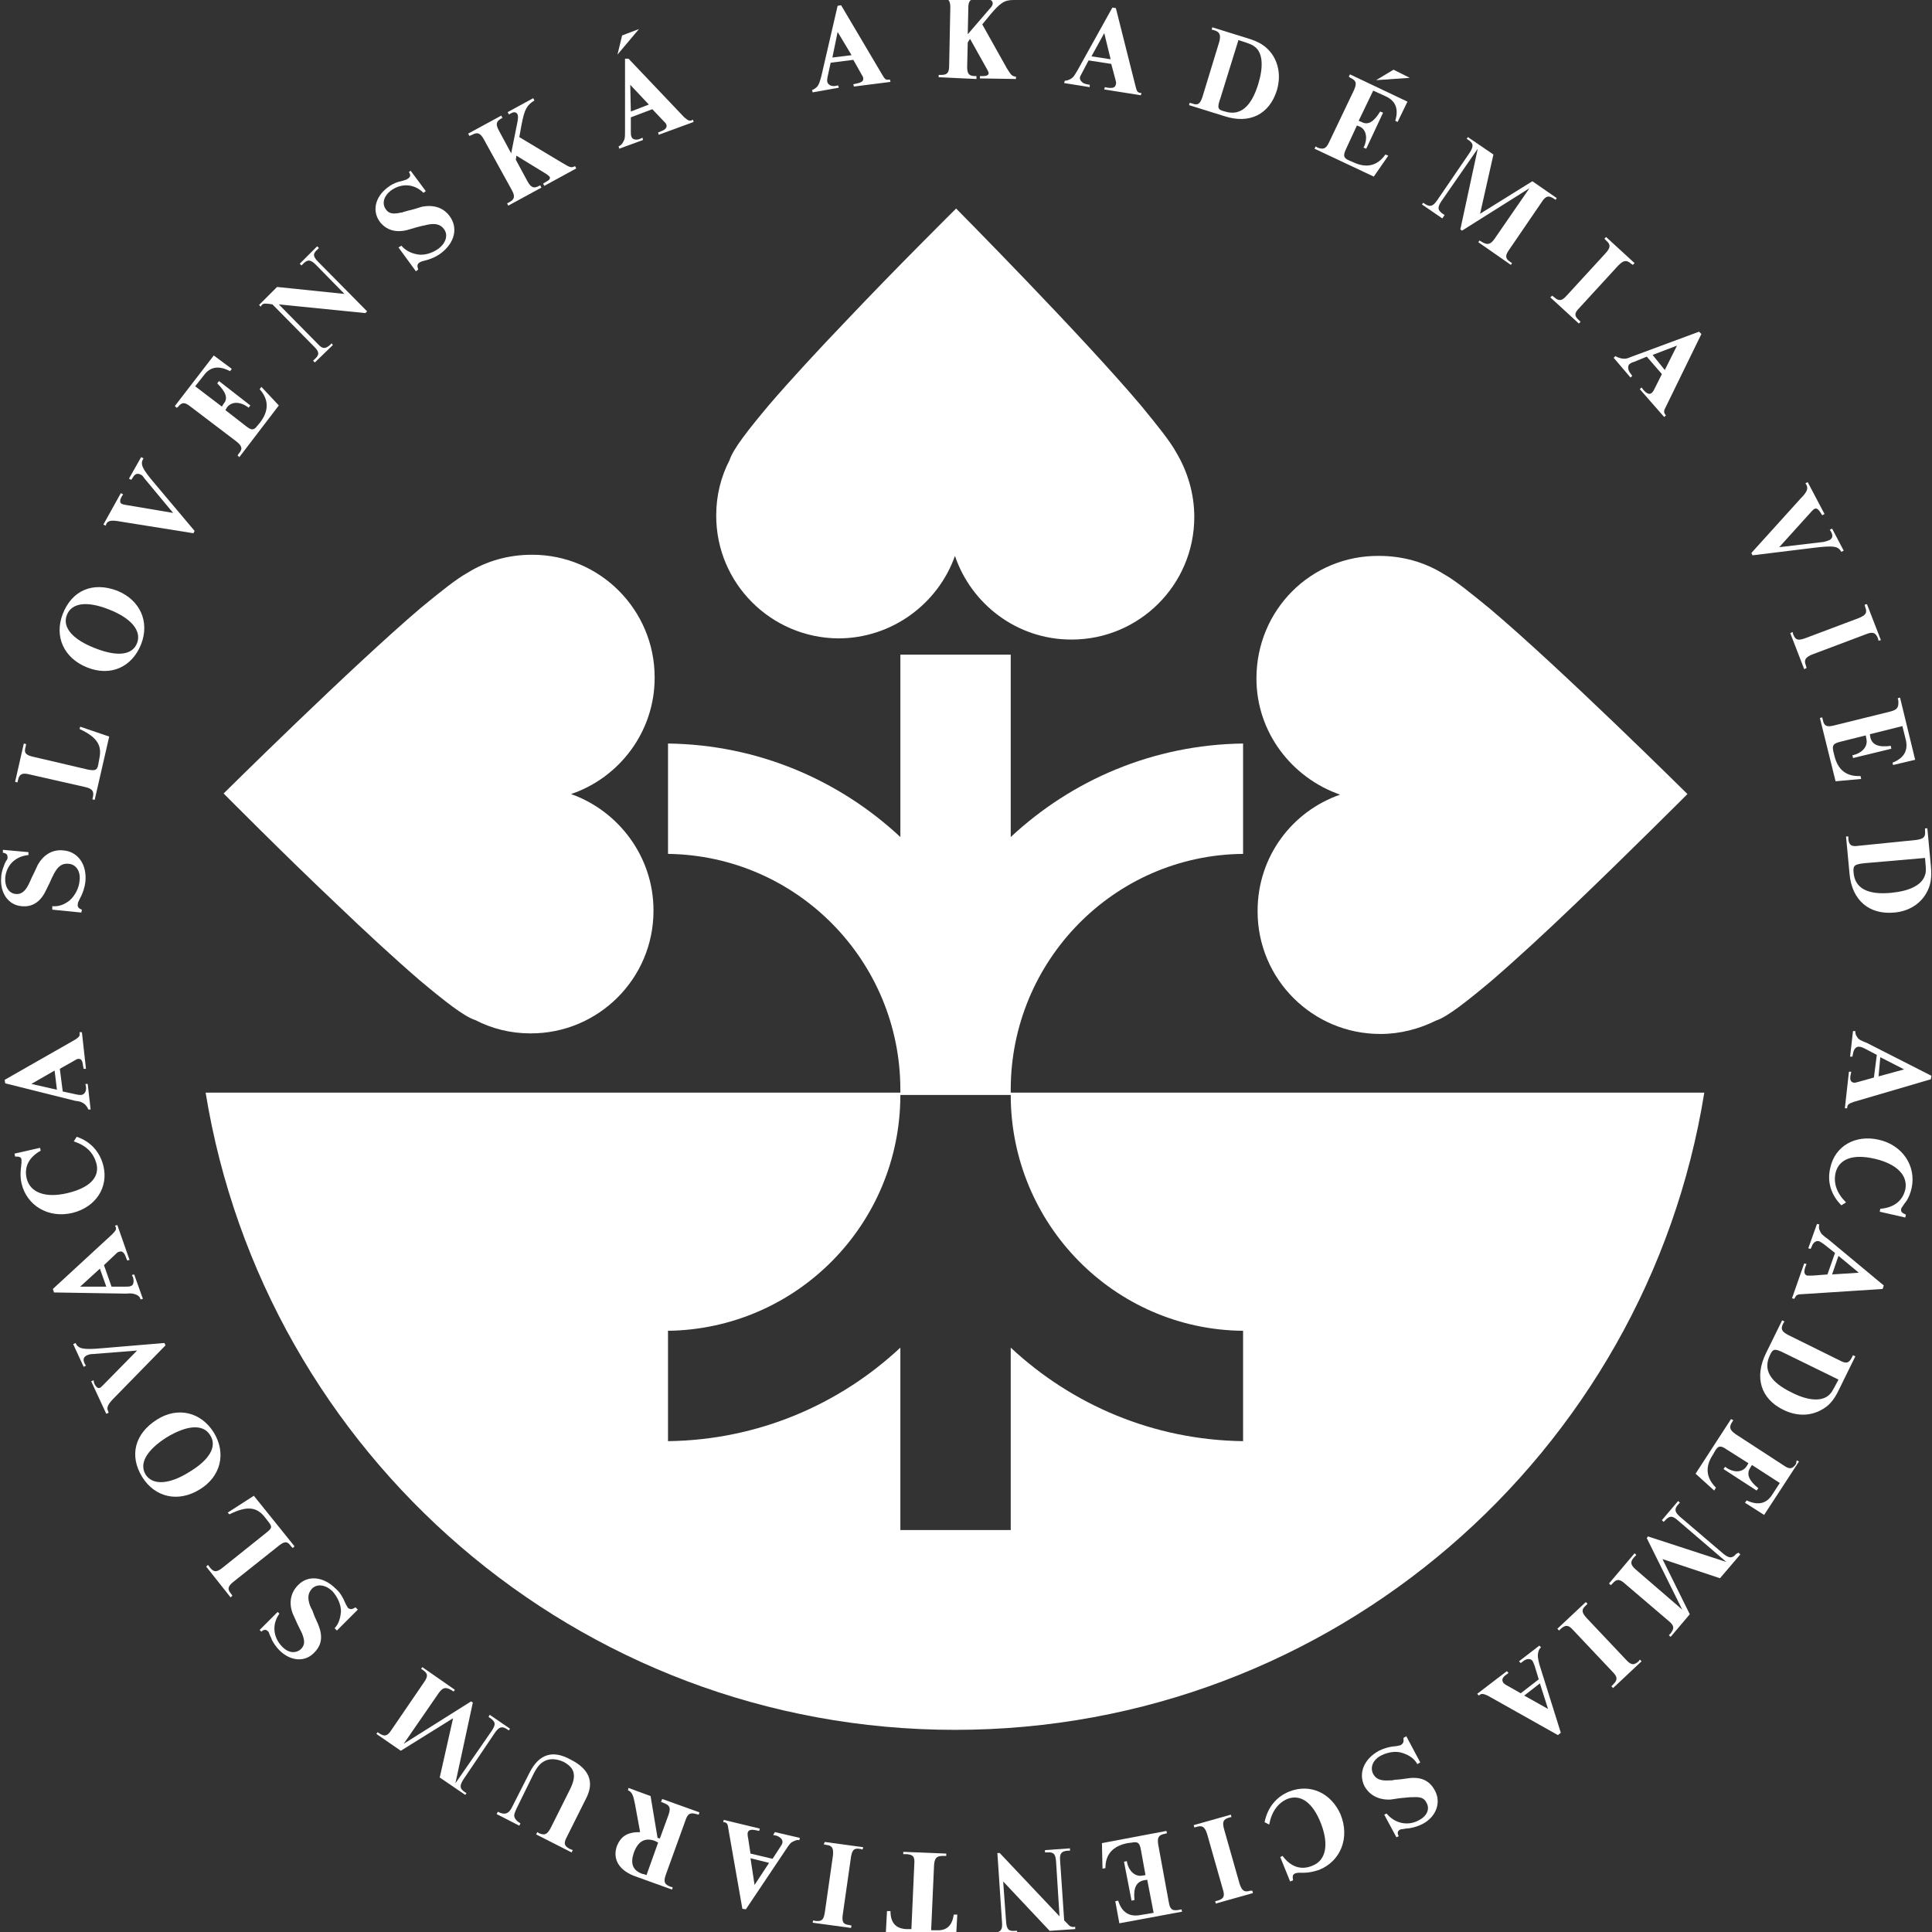
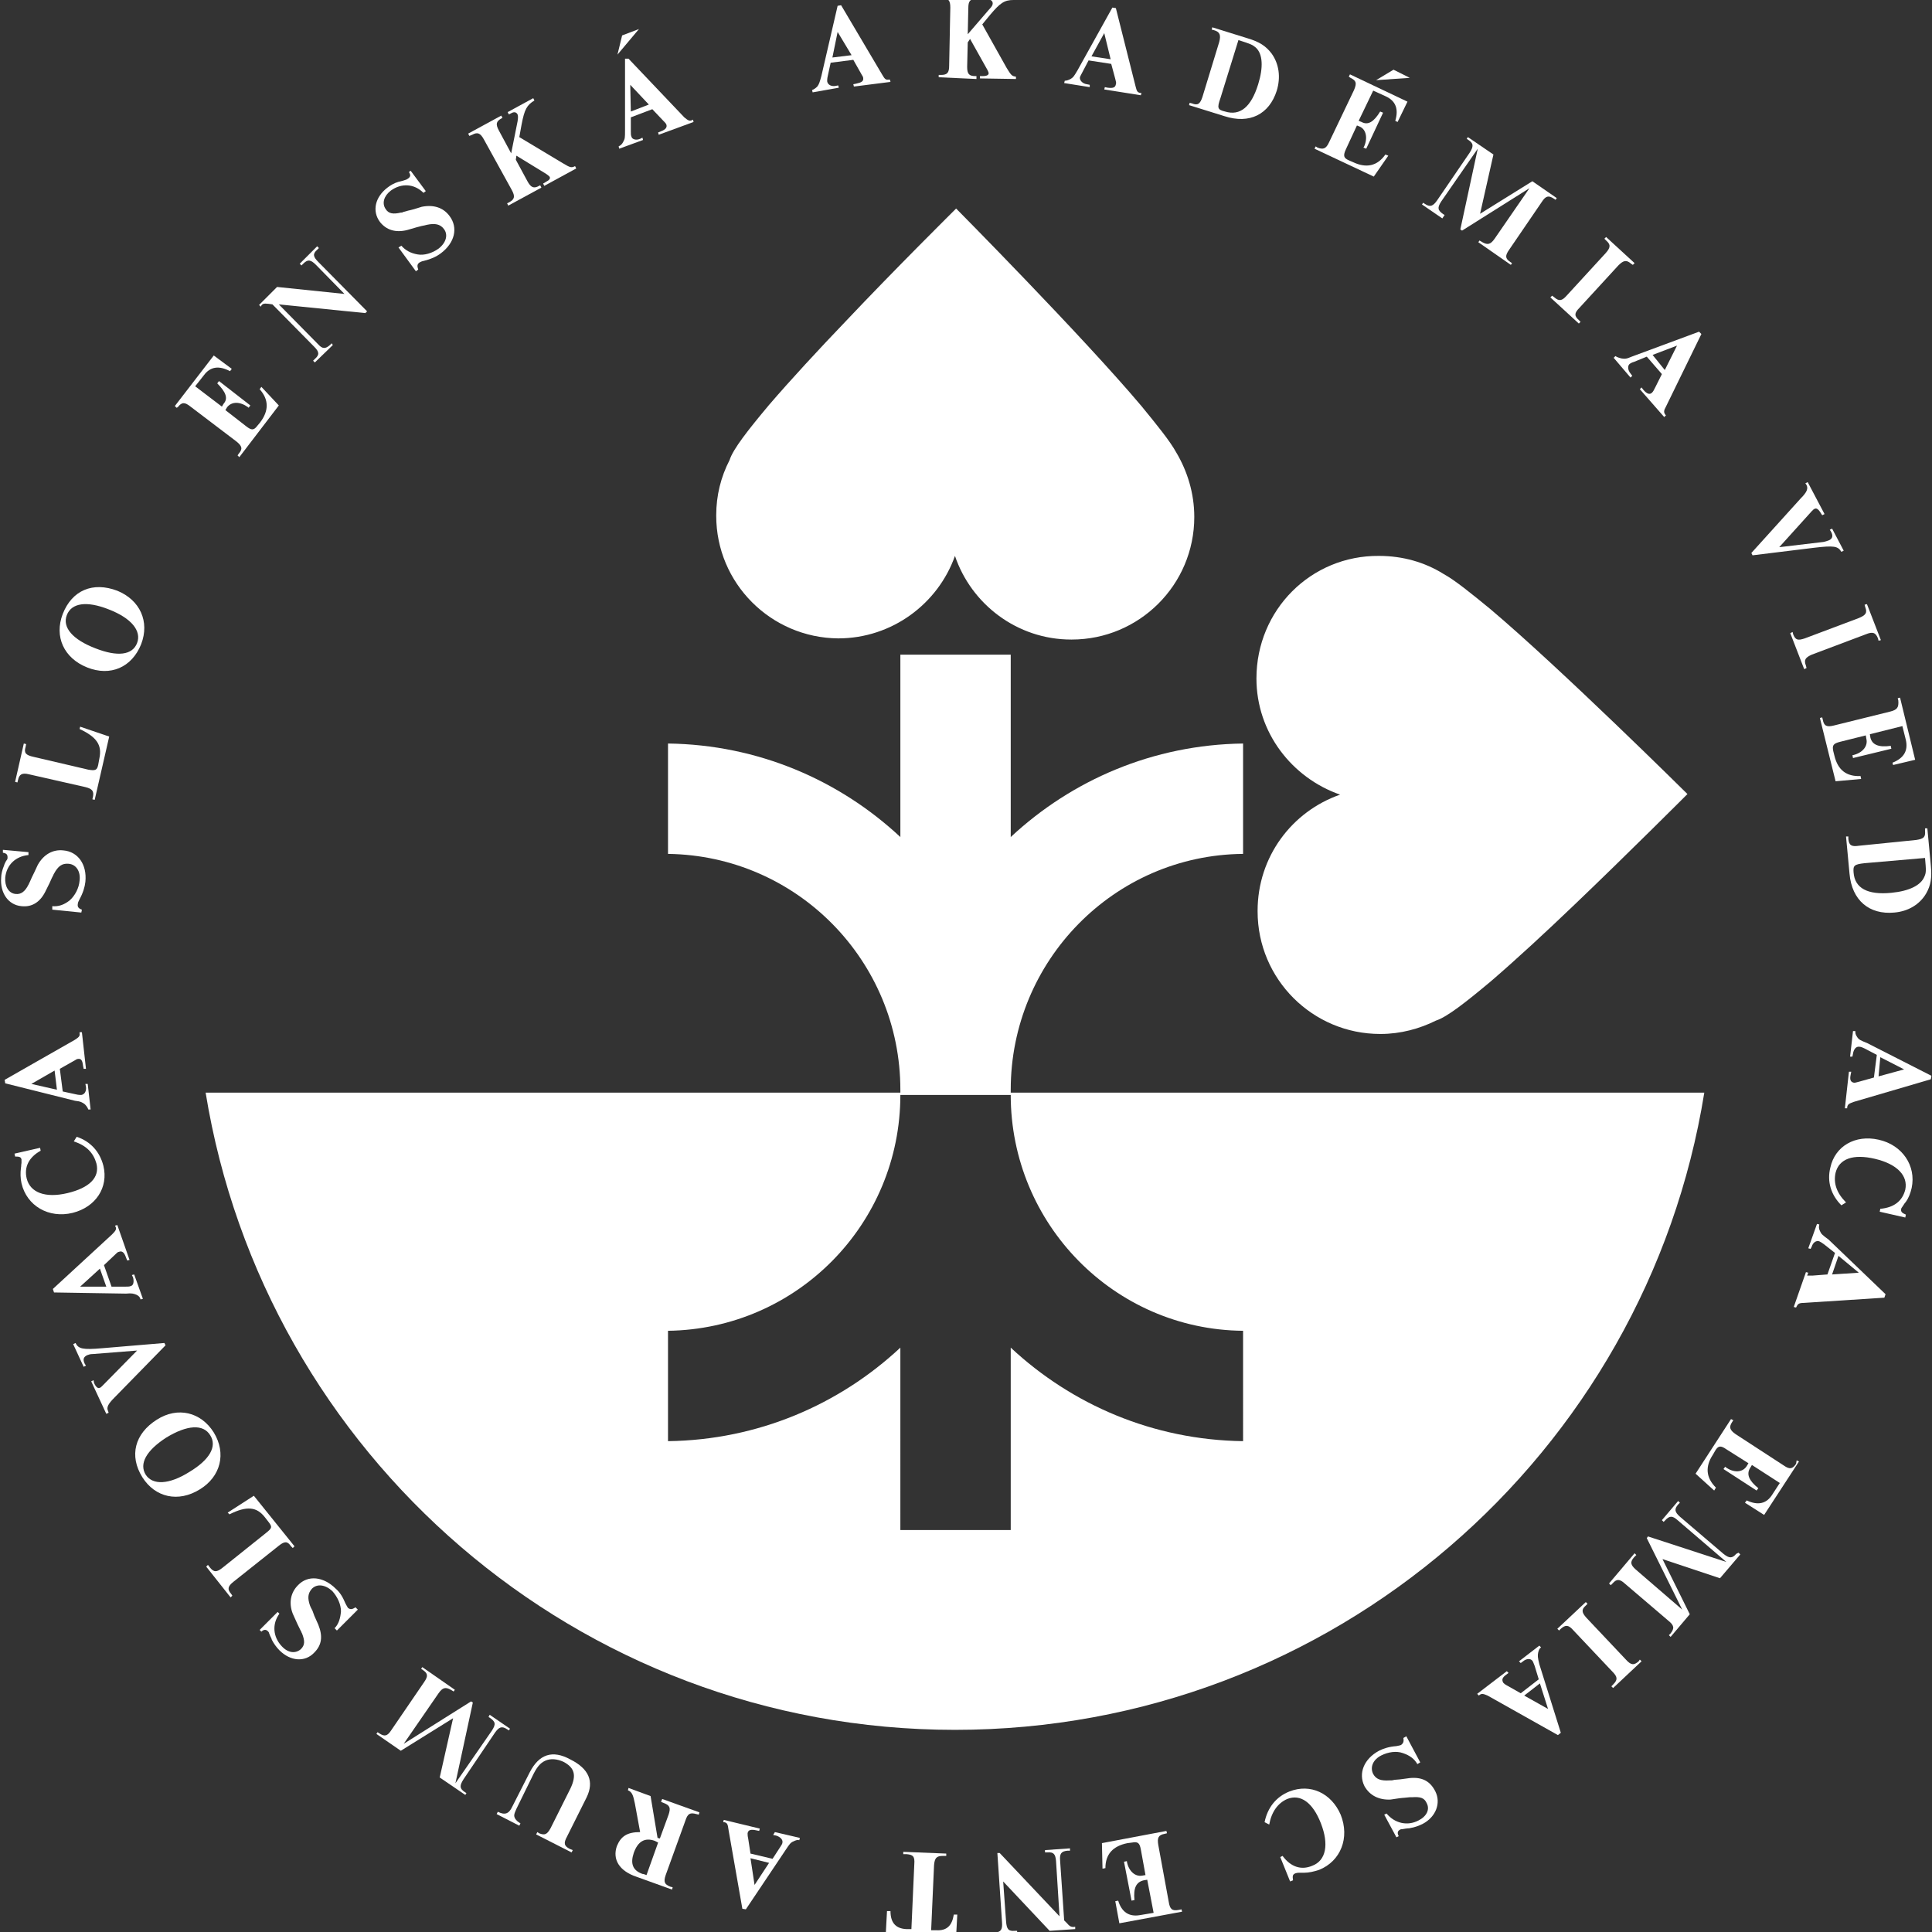
<svg xmlns="http://www.w3.org/2000/svg" version="1.1" id="Layer_1" x="0px" y="0px" viewBox="0 0 332.6 332.6" style="enable-background:new 0 0 332.6 332.6;" xml:space="preserve">
  <rect x="0" y="0" width="332.6" height="332.6" fill="#333333" stroke="none" />
  <g>
    <path style="fill:#FFFFFF;" d="M119.3,20.6l-0.2,0.1c-0.4,0.2-0.7,0-1.3-0.5l-9.6-10.1h-0.6v12.4c0,1.1,0,1.4-0.3,1.9   c-0.2,0.4-0.4,0.6-0.8,0.8l0.1,0.4l4.1-1.5l-0.1-0.4l-0.4,0.2c-0.7,0.3-1.4,0.1-1.5-0.4c-0.1-0.2-0.1-0.5-0.1-0.9v-2.4l3.7-1.4   l1.8,1.9c0.3,0.3,0.5,0.5,0.6,0.7c0.2,0.5-0.1,0.9-0.9,1.2l-0.5,0.2l0.1,0.4l6-2.2L119.3,20.6z M108.6,19.2l-0.1-4.6l3.2,3.4   L108.6,19.2z" />
    <path style="fill:#FFFFFF;" d="M30.6,70.1c0.7-0.9,1.2-0.9,2.2-0.1l7.9,6c1,0.8,1.1,1.3,0.4,2.1l-0.2,0.3l0.3,0.3l6.8-8.9l-3-3.2   L44.7,67c1.6,1.8,1.6,3.7,0.1,5.7l-0.5,0.6c-0.6,0.8-1,0.8-1.9,0.1l-3.6-2.8l0.3-0.5c0.8-1,2.2-1,3.6,0l0.1,0.1l0.3-0.4l-5.4-4.2   L37.4,66c1.5,1.5,1.9,2.6,1.1,3.5L38.2,70l-4.6-3.5l1.5-1.9c1.1-1.5,2.6-1.7,4.5-0.7l0.3-0.4l-3.1-2.3l-6.7,8.7l0.3,0.3L30.6,70.1z   " />
    <path style="fill:#FFFFFF;" d="M1,148.3c-0.3,0.6-0.2,0.4-0.3,0.7c-0.3,0.7-0.5,1.5-0.5,2.1c-0.2,2.6,1.2,4.7,3.5,4.9   c1.8,0.2,3.2-0.7,4.1-2.5c1-2,0.6-1.2,1.1-2.3l0.2-0.4c0.1-0.1,0.1-0.3,0.2-0.4c0.7-1.3,1.4-1.8,2.5-1.7c1.3,0.1,2.1,1.3,1.9,2.9   c-0.1,1.3-0.8,2.6-1.7,3.4c-1,0.8-2,1.1-3,1v0.6l5,0.5l0.1-0.5c-0.6-0.2-0.8-0.5-0.7-1c0-0.2,0.1-0.4,0.3-0.8c0.6-1.1,0.9-2.1,1-3   c0.3-3-1.3-5.2-3.8-5.4c-1.8-0.2-3.4,0.7-4.4,2.5c-1.1,2.4-0.7,1.4-1.4,3C5,152,5,152.2,4.9,152.3c-0.6,1.2-1.3,1.7-2.2,1.6   c-1.2-0.1-1.9-1.3-1.8-2.8c0.2-2.2,1.8-3.7,4-3.9v-0.5l-4.4-0.4v0.5c0.6,0.1,0.8,0.3,0.8,0.8c0,0.1,0,0.3-0.1,0.4L1,148.3z" />
    <polygon style="fill:#FFFFFF;" points="107.1,6.1 106.3,9.4 110,5  " />
    <path style="fill:#FFFFFF;" d="M70.1,39.6c2.1-0.6,1.3-0.4,2.5-0.7l0.5-0.1c0.1,0,0.3-0.1,0.4-0.1c1.4-0.3,2.3-0.1,2.9,0.7   c0.8,1,0.4,2.4-0.9,3.4c-1.1,0.8-2.5,1.2-3.6,1c-1.2-0.2-2.1-0.7-2.8-1.5l-0.5,0.3l3,4.1l0.4-0.3c-0.2-0.6-0.2-0.9,0.2-1.2   c0.2-0.1,0.3-0.2,0.8-0.3c1.2-0.3,2.1-0.7,2.9-1.3c2.4-1.8,3-4.4,1.5-6.4c-1.1-1.5-2.8-2-4.8-1.6c-2.5,0.8-1.5,0.4-3.2,0.9   c-0.1,0.1-0.3,0.1-0.4,0.1c-1.3,0.3-2.1,0.2-2.6-0.6c-0.7-1-0.3-2.3,0.9-3.2c1.8-1.3,4-1.2,5.6,0.4l0.4-0.3l-2.6-3.5l-0.3,0.2   c0.3,0.5,0.3,0.8-0.1,1.1c-0.1,0.1-0.2,0.1-0.3,0.2l-0.6,0.2c-0.7,0.2-0.4,0.1-0.8,0.2c-0.7,0.2-1.4,0.6-1.9,1   c-2.1,1.6-2.7,4-1.3,5.9C66.5,39.6,68.1,40.1,70.1,39.6z" />
    <path style="fill:#FFFFFF;" d="M46.2,52.3l0.7,0.1l7.2,7.3c0.9,0.9,0.9,1.4,0.1,2.1l-0.3,0.3l0.3,0.3l3.1-3l-0.2-0.3l-0.3,0.3   c-0.8,0.7-1.3,0.7-2.1-0.2L48,52.4l14.9,1.5l0.3-0.3l-8.4-8.5c-0.9-0.9-1-1.4-0.2-2.1l0.3-0.3l-0.3-0.3l-3,3l0.3,0.3l0.3-0.3   c0.8-0.8,1.3-0.7,2.2,0.2l4.9,5l-11.6-1.2l-3.1,3.1l0.3,0.3C45.1,52.3,45.4,52.2,46.2,52.3z" />
    <path style="fill:#FFFFFF;" d="M81.3,23.2c0.9-0.5,1.4-0.3,2,0.8l4.8,8.7c0.6,1.1,0.5,1.6-0.4,2.1L87.3,35l0.2,0.4l5.7-3.1L93,31.9   L92.8,32c-0.9,0.5-1.4,0.3-2-0.8l-2-3.7l0.1-0.7l4.9,3c0.5,0.3,0.7,0.5,0.8,0.6c0.2,0.3,0,0.6-0.6,0.9l-0.5,0.3l0.2,0.4l5.5-3   L99,28.6c-0.6,0.3-0.8,0.3-2.1-0.5l-7.5-4.5l0.4-2.2c0.5-2.6,0.9-3.3,2.2-4.1l-0.2-0.4l-4.4,2.4l0.2,0.4l0.4-0.2   c0.5-0.3,0.9-0.2,1.1,0.2c0.1,0.2,0.1,0.6,0,1.2L88,26.4l-2.1-3.9c-0.6-1.1-0.5-1.6,0.4-2.1l0.2-0.1l-0.2-0.4L80.6,23l0.2,0.4   L81.3,23.2z" />
    <path style="fill:#FFFFFF;" d="M3.1,134.3c0.2-1,0.7-1.3,1.9-1l9.7,2.2c1.2,0.3,1.5,0.7,1.3,1.7l-0.1,0.4l0.4,0.1l2.5-10.9l-5-1.7   l-0.1,0.4c3,1.4,3.9,2.8,3.4,5.1l-0.2,1.1c-0.2,0.9-0.5,1-1.7,0.8l-9.4-2.2c-1.4-0.3-1.7-0.7-1.4-1.7l0.1-0.5L4.1,128l-1.5,6.6   l0.4,0.1L3.1,134.3z" />
    <path style="fill:#FFFFFF;" d="M20.2,101.7c-4.2-1.6-7.8-0.1-9.4,4c-1.5,3.9,0.2,7.6,4.2,9.2s7.7,0,9.3-4   C25.8,107,24.1,103.3,20.2,101.7z M23.6,110.7c-0.8,2.1-3.4,2.4-7.2,0.9c-3.9-1.5-5.7-3.6-4.9-5.7s3.4-2.5,7.2-1   C22.6,106.4,24.4,108.6,23.6,110.7z" />
-     <path style="fill:#FFFFFF;" d="M18.3,90.2c0.3-0.6,0.9-0.7,2.5-0.4l12.5,2l0.2-0.4l-6.9-8.2c-2.2-2.6-2.5-3.3-1.9-4.3l-0.4-0.2   l-2.1,3.7l0.4,0.2l0.2-0.3c0.4-0.7,0.8-0.9,1.4-0.6c0.3,0.1,0.4,0.3,0.7,0.7l4.9,5.9l-8.3-1.4c-0.4-0.1-0.5-0.1-0.6-0.2   c-0.3-0.2-0.3-0.6,0.1-1.3l0.2-0.3l-0.4-0.2l-3,5.4l0.4,0.2L18.3,90.2z" />
    <path style="fill:#FFFFFF;" d="M267.2,50.9l-0.3,0.3l4.9,4.5l0.3-0.3l-0.3-0.3c-0.8-0.7-0.8-1.2,0.1-2.1l6.7-7.3   c0.9-0.9,1.4-1,2.2-0.3l0.3,0.2l0.3-0.3l-4.9-4.5l-0.3,0.3l0.3,0.3c0.8,0.7,0.8,1.2-0.1,2.2l-6.7,7.3c-0.8,0.9-1.3,1-2.1,0.3   L267.2,50.9z" />
    <path style="fill:#FFFFFF;" d="M292.9,57.5l-0.4-0.4l-11.6,4.3c-0.9,0.4-1.2,0.4-1.8,0.3c-0.4-0.1-0.7-0.2-1-0.4l-0.3,0.3l2.9,3.4   l0.3-0.3l-0.3-0.4c-0.5-0.6-0.5-1.3-0.2-1.6c0.1-0.1,0.4-0.3,0.8-0.4l2.2-0.9l2.6,3l-1.2,2.4c-0.2,0.4-0.3,0.6-0.5,0.8   c-0.4,0.4-0.9,0.2-1.5-0.5l-0.3-0.4l-0.3,0.3l4.2,4.8l0.3-0.3l-0.1-0.1c-0.3-0.4-0.3-0.7,0.1-1.4L292.9,57.5z M284.5,61.1l4.2-1.6   l-2.1,4.2L284.5,61.1z" />
    <path style="fill:#FFFFFF;" d="M310.7,109.9c-1.2,0.4-1.6,0.3-2-0.7l-0.1-0.4l-0.4,0.2l2.4,6.2l0.4-0.2l-0.1-0.4   c-0.4-1-0.1-1.4,1-1.9l9.3-3.5c1.2-0.5,1.7-0.3,2.1,0.7l0.1,0.4l0.4-0.1l-2.4-6.2l-0.4,0.1l0.1,0.4c0.4,1,0.1,1.4-1.1,1.9   L310.7,109.9z" />
    <path style="fill:#FFFFFF;" d="M312.3,94.3c3.4-0.4,4.1-0.3,4.7,0.7l0.4-0.2l-2-3.8l-0.4,0.2l0.2,0.3c0.4,0.7,0.3,1.2-0.3,1.5   c-0.3,0.1-0.5,0.2-1,0.3l-7.6,0.9l5.6-6.2c0.3-0.3,0.4-0.4,0.5-0.4c0.3-0.2,0.7,0.1,1.1,0.8l0.2,0.3l0.4-0.2l-2.9-5.5l-0.4,0.2   l0.2,0.3c0.3,0.6,0.1,1.2-1,2.3l-8.5,9.4l0.2,0.4L312.3,94.3z" />
    <path style="fill:#FFFFFF;" d="M325.4,122.5l-9.7,2.4c-1.2,0.3-1.7,0.1-1.9-1l-0.1-0.4l-0.4,0.1l2.7,10.9l4.4-0.4l-0.1-0.5   c-2.4,0.1-3.9-1-4.5-3.5l-0.2-0.8c-0.2-1,0-1.3,1.2-1.6l4.4-1.1l0.1,0.6c0.3,1.2-0.6,2.4-2.3,2.8h-0.1l0.1,0.5l6.6-1.6l-0.1-0.5   c-2.1,0.3-3.2-0.2-3.5-1.4l-0.1-0.6l5.6-1.4l0.6,2.4c0.4,1.8-0.3,3.1-2.3,3.9l0.1,0.4l3.8-0.9l-2.6-10.7l-0.4,0.1l0.1,0.4   C326.9,121.8,326.6,122.2,325.4,122.5z" />
    <path style="fill:#FFFFFF;" d="M332.4,149l-0.6-6.4h-0.4v0.4c0.1,1.1-0.2,1.4-1.5,1.6l-9.9,1c-1.3,0.2-1.7-0.1-1.8-1.2V144h-0.4   l0.6,6.4c0.4,4.6,3.4,7.1,7.7,6.7c2.4-0.2,4.4-1.4,5.5-3.3C332.4,152.4,332.6,151.1,332.4,149z M331.3,150.9   c-0.6,1.5-2.6,2.5-5.7,2.8c-4.1,0.4-6.3-0.8-6.5-3.5c-0.1-1.2,0.1-1.4,1.9-1.6l10.4-0.9C331.6,149.9,331.6,150.2,331.3,150.9z" />
    <path style="fill:#FFFFFF;" d="M248.7,37l-0.2-0.1c-1-0.7-1.1-1.1-0.4-2.2l6.3-9.1l-3,13.9l0.3,0.2l11.6-7.3l-6,8.7   c-0.7,1-1.2,1.1-2.1,0.6l-0.5-0.3l-0.2,0.3l5.6,3.9l0.2-0.3l-0.3-0.2c-0.9-0.6-0.9-1.1-0.2-2.1l5.6-8.2c0.7-1.1,1.2-1.2,2.1-0.6   l0.3,0.2l0.2-0.3l-4.2-2.9l-9,5.6l2.3-10.2l-4.4-3l-0.2,0.3l0.3,0.2c0.9,0.6,0.9,1.1,0.2,2.2l-5.6,8.2c-0.7,1-1.2,1.2-2.1,0.6   l-0.3-0.2l-0.2,0.3l3.5,2.4L248.7,37z" />
    <path style="fill:#FFFFFF;" d="M196.3,16c-0.5-0.1-0.6-0.3-0.8-1.1l-3.4-13.5l-0.6-0.1l-6,10.8c-0.6,1-0.7,1.2-1.2,1.5   c-0.4,0.2-0.7,0.3-1,0.3l-0.1,0.4l4.4,0.7v-0.4l-0.5-0.1c-0.7-0.1-1.2-0.6-1.2-1.1c0-0.2,0.2-0.5,0.4-0.9l1.1-2.1l3.9,0.6l0.7,2.6   c0.1,0.4,0.2,0.7,0.1,0.9c-0.1,0.6-0.5,0.7-1.4,0.6l-0.5-0.1l-0.1,0.4l6.3,1l0.1-0.4H196.3z M187.9,9.7l2.2-4l1.1,4.5L187.9,9.7z" />
    <path style="fill:#FFFFFF;" d="M218.9,9.2c-1-1.3-2.1-2-4.1-2.6l-6.1-1.9l-0.1,0.4l0.4,0.1c1,0.3,1.2,0.8,0.9,2l-2.9,9.5   c-0.4,1.2-0.8,1.5-1.8,1.1l-0.4-0.1l-0.1,0.4l6.1,1.9c4.3,1.4,7.7-0.3,9-4.4C220.5,13.3,220.2,11,218.9,9.2z M216.6,14.5   c-1.2,3.9-3.1,5.5-5.7,4.7c-1.3-0.3-1.4-0.6-0.8-2.3l3.1-10c2.2,0.7,2.4,0.8,3,1.3C217.4,9.3,217.5,11.6,216.6,14.5z" />
    <path style="fill:#FFFFFF;" d="M168.1,13.1h-0.2c-1.1,0-1.4-0.4-1.4-1.6l0.1-4.2l0.4-0.6l2.8,5c0.3,0.5,0.4,0.8,0.4,0.9   c0,0.3-0.3,0.5-1,0.5h-0.5v0.4l6.2,0.1v-0.4c-0.7-0.1-0.8-0.2-1.6-1.5l-4.2-7.5l1.4-1.7c1.7-2,2.4-2.5,4-2.5v-0.4l-5-0.1v0.4h0.5   c0.6,0,0.9,0.3,0.9,0.7c0,0.3-0.2,0.6-0.6,1l-3.7,4.3l0.1-4.5c0-1.2,0.3-1.6,1.4-1.6h0.2v-0.4l-6.5-0.1v0.4h0.4   c1.1,0,1.4,0.4,1.4,1.6l-0.2,10c0,1.2-0.3,1.6-1.4,1.6h-0.4v0.4l6.5,0.3L168.1,13.1L168.1,13.1z" />
    <polygon style="fill:#FFFFFF;" points="239.9,12 236.9,13.8 242.7,13.4  " />
    <path style="fill:#FFFFFF;" d="M153.2,13.7H153c-0.5,0.1-0.7-0.1-1.1-0.8l-7.1-12L144.2,1l-2.8,12.1c-0.3,1.1-0.4,1.4-0.7,1.8   c-0.3,0.3-0.6,0.5-0.9,0.6l0.1,0.4l4.5-0.8l-0.1-0.4l-0.5,0.1c-0.7,0.1-1.3-0.2-1.4-0.8c0-0.2,0-0.5,0.1-0.9l0.5-2.3l3.9-0.5   l1.3,2.3c0.2,0.4,0.4,0.6,0.4,0.8c0.1,0.6-0.3,0.8-1.2,1l-0.5,0.1l0.1,0.4l6.3-0.8L153.2,13.7z M143.3,9.9l0.9-4.4l2.4,4L143.3,9.9   z" />
    <path style="fill:#FFFFFF;" d="M239,26.8l-0.5-0.2c-1.4,2-3.3,2.4-5.6,1.3l-0.7-0.3c-0.9-0.4-1-0.8-0.5-1.9l1.9-4.1l0.5,0.2   c1.1,0.5,1.4,2,0.7,3.5l-0.1,0.1l0.5,0.2l2.9-6.2l-0.5-0.2c-1.1,1.8-2.1,2.4-3.2,1.8l-0.5-0.2l2.5-5.2l2.2,1   c1.7,0.8,2.2,2.2,1.6,4.2l0.4,0.2l1.7-3.5l-9.9-4.7l-0.2,0.4l0.3,0.2c1,0.5,1.1,0.9,0.6,2.1l-4.3,9c-0.5,1.1-1,1.3-2,0.9l-0.3-0.2   l-0.2,0.4l10.2,4.8L239,26.8z" />
    <path style="fill:#FFFFFF;" d="M222,308.4c-2.3,0.9-3.8,2.8-4.3,5.3l0.8,0.4c0.4-2.2,1.5-3.7,3.1-4.4c2.3-0.9,4.4,0.6,5.8,4.2   c1.4,3.6,0.9,6.4-1.5,7.3c-1.9,0.8-3.7,0.2-5.1-1.7l-0.4,0.2l1.7,4.2l0.5-0.2c-0.1-0.7-0.1-1,0.4-1.2c0.1,0,0.2-0.1,0.6-0.1   c0.6,0,0.3,0,0.9,0c0.8,0,1.7-0.2,2.6-0.5c3.7-1.5,5.3-5.5,3.7-9.5C229.2,308.7,225.6,307,222,308.4z" />
    <path style="fill:#FFFFFF;" d="M242.7,306.1c-2.2,0.3-1.4,0.2-2.6,0.3l-0.5,0.1c-0.1,0-0.3,0-0.4,0c-1.5,0.1-2.3-0.2-2.8-1.1   c-0.6-1.2,0-2.5,1.4-3.2c1.2-0.6,2.6-0.8,3.7-0.4c1.2,0.4,2,1,2.5,1.9l0.5-0.3l-2.4-4.5l-0.5,0.3c0.1,0.6,0,0.9-0.4,1.2   c-0.2,0.1-0.4,0.1-0.8,0.2c-1.3,0.1-2.2,0.4-3,0.8c-2.6,1.4-3.6,3.9-2.5,6.1c0.9,1.6,2.5,2.4,4.5,2.3c2.6-0.4,1.5-0.2,3.3-0.4   c0.2,0,0.3,0,0.4,0c1.4-0.1,2.1,0.1,2.5,1c0.6,1.1,0,2.3-1.4,3c-1.9,1-4.1,0.5-5.5-1.2l-0.4,0.2l2.1,3.9l0.4-0.2   c-0.3-0.5-0.2-0.9,0.2-1.1c0.1-0.1,0.3-0.1,0.4-0.1l0.6-0.1c0.7-0.1,0.5,0,0.8-0.1c0.7-0.1,1.5-0.4,2.1-0.7   c2.3-1.2,3.2-3.6,2.2-5.6C246.2,306.6,244.8,305.9,242.7,306.1z" />
    <path style="fill:#FFFFFF;" d="M282.1,286c-0.8,0.7-1.3,0.7-2.2-0.3l-6.8-7.2c-0.8-0.9-0.9-1.4-0.1-2.1l0.3-0.3l-0.3-0.3l-4.9,4.6   l0.3,0.3l0.3-0.3c0.8-0.7,1.3-0.7,2.1,0.2l6.8,7.2c0.9,0.9,0.9,1.4,0.1,2.2l-0.3,0.3l0.3,0.3l4.9-4.6l-0.3-0.3L282.1,286z" />
    <path style="fill:#FFFFFF;" d="M265,286.5c-0.3-1.2-0.3-1.5-0.2-2c0.1-0.4,0.2-0.7,0.5-0.9l-0.3-0.3l-3.5,2.7l0.3,0.3l0.4-0.3   c0.6-0.5,1.3-0.5,1.6-0.1c0.1,0.1,0.2,0.4,0.4,0.9l0.7,2.3l-3.1,2.4l-2.3-1.3c-0.4-0.2-0.6-0.4-0.7-0.5c-0.3-0.5-0.2-0.9,0.5-1.4   l0.4-0.3l-0.3-0.3l-5.1,3.9l0.3,0.3l0.1-0.1c0.4-0.3,0.7-0.2,1.4,0.1l12.1,6.8l0.5-0.4L265,286.5z M262.4,291.9l2.7-2.1l1.4,4.4   L262.4,291.9z" />
-     <path style="fill:#FFFFFF;" d="M215.2,325.5c-1,0.3-1.4,0-1.8-1.2l-2.7-9.5c-0.3-1.2-0.1-1.6,0.9-1.9l0.4-0.1l-0.1-0.4l-6.4,1.8   l0.1,0.4l0.4-0.1c1-0.3,1.4,0,1.8,1.2l2.7,9.5c0.4,1.2,0.2,1.7-0.9,2l-0.4,0.1l0.1,0.4l6.4-1.8l-0.1-0.4H215.2z" />
    <path style="fill:#FFFFFF;" d="M183.7,331.1l-0.5-0.5l-0.7-10.3c-0.1-1.2,0.2-1.6,1.3-1.7h0.4v-0.4l-4.3,0.3v0.4h0.4   c1.1-0.1,1.4,0.3,1.5,1.5l0.6,9.5L172.1,319h-0.4l0.8,11.9c0.1,1.3-0.2,1.7-1.2,1.8h-0.4v0.4l4.2-0.3v-0.4h-0.4   c-1.1,0.1-1.4-0.3-1.5-1.6l-0.5-6.9l8,8.5l4.4-0.3v-0.4C184.5,331.8,184.2,331.7,183.7,331.1z" />
    <path style="fill:#FFFFFF;" d="M202.9,328.8c-1.1,0.2-1.5-0.1-1.7-1.4l-1.8-9.8c-0.2-1.2,0-1.7,1.1-1.9l0.4-0.1l-0.1-0.4l-11.1,2.1   l0.1,4.4l0.5-0.1c0-2.4,1.3-3.8,3.8-4.3l0.8-0.1c1-0.2,1.3,0.1,1.5,1.2l0.8,4.4l-0.6,0.1c-1.2,0.2-2.3-0.8-2.6-2.4v-0.1l-0.5,0.1   l1.3,6.7l0.5-0.1c-0.2-2.1,0.3-3.1,1.6-3.4l0.6-0.1l1.1,5.7l-2.4,0.4c-1.8,0.3-3.1-0.5-3.7-2.5l-0.5,0.1l0.7,3.8l10.8-2l-0.1-0.4   L202.9,328.8z" />
-     <path style="fill:#FFFFFF;" d="M314.8,213.4c-1.1-0.8-1.3-1-1.5-1.5c-0.2-0.4-0.2-0.7-0.1-1.1l-0.4-0.1l-1.5,4.2l0.4,0.1l0.2-0.4   c0.2-0.7,0.8-1.1,1.3-0.9c0.2,0.1,0.4,0.2,0.8,0.5l1.9,1.5l-1.3,3.7l-2.6,0.2h-0.9c-0.5-0.2-0.6-0.6-0.3-1.5l0.2-0.5l-0.4-0.1   l-2.1,6l0.4,0.1l0.1-0.2c0.2-0.4,0.4-0.6,1.2-0.6l13.9-0.9l0.2-0.6L314.8,213.4z M315.4,219.4l1.1-3.2l3.5,2.9L315.4,219.4z" />
+     <path style="fill:#FFFFFF;" d="M314.8,213.4c-1.1-0.8-1.3-1-1.5-1.5c-0.2-0.4-0.2-0.7-0.1-1.1l-0.4-0.1l-1.5,4.2l0.4,0.1l0.2-0.4   c0.2-0.7,0.8-1.1,1.3-0.9c0.2,0.1,0.4,0.2,0.8,0.5l1.9,1.5l-1.3,3.7l-2.6,0.2h-0.9l0.2-0.5l-0.4-0.1   l-2.1,6l0.4,0.1l0.1-0.2c0.2-0.4,0.4-0.6,1.2-0.6l13.9-0.9l0.2-0.6L314.8,213.4z M315.4,219.4l1.1-3.2l3.5,2.9L315.4,219.4z" />
    <path style="fill:#FFFFFF;" d="M298.9,267.5c-0.7,0.8-1.2,0.8-2.2,0l-7.5-6.4c-0.9-0.8-1-1.3-0.3-2.1l0.3-0.3l-0.3-0.3l-2.8,3.3   l0.3,0.3l0.2-0.2c0.8-0.9,1.3-0.9,2.2-0.1l8.4,7.2l-13.5-4.4l-0.2,0.3l6.1,12.3l-8-6.9c-0.9-0.8-1-1.3-0.3-2.1l0.4-0.4l-0.3-0.3   l-4.4,5.2l0.3,0.3l0.3-0.3c0.7-0.8,1.2-0.8,2.1,0l7.5,6.4c1,0.8,1.1,1.3,0.4,2.2l-0.3,0.3l0.3,0.3l3.3-3.9l-4.7-9.5l9.9,3.3   l3.5-4.1l-0.3-0.3L298.9,267.5z" />
    <path style="fill:#FFFFFF;" d="M323.4,196.2c-4-0.9-7.5,1.1-8.3,4.8c-0.6,2.4,0.1,4.7,1.9,6.5l0.8-0.5c-1.6-1.6-2.2-3.3-1.8-5.1   c0.6-2.4,3-3.3,6.8-2.4c3.8,0.9,5.7,2.9,5.2,5.3c-0.5,2-2,3.1-4.3,3.3l-0.1,0.5l4.4,1l0.1-0.5c-0.7-0.3-0.9-0.5-0.8-1   c0-0.1,0.1-0.2,0.3-0.5c0.3-0.5,0.2-0.3,0.5-0.7c0.5-0.7,0.8-1.5,1-2.4C329.9,200.7,327.5,197.1,323.4,196.2z" />
    <path style="fill:#FFFFFF;" d="M321.5,179.6c-1.2-0.5-1.5-0.6-1.8-1.1c-0.3-0.4-0.3-0.7-0.3-1H319l-0.5,4.4h0.4l0.1-0.5   c0.1-0.7,0.5-1.3,1.1-1.2c0.2,0,0.5,0.1,0.9,0.3l2.1,1.1l-0.5,3.9l-2.5,0.7c-0.4,0.1-0.7,0.2-0.9,0.2c-0.6-0.1-0.8-0.5-0.6-1.4   l0.1-0.5h-0.4l-0.7,6.3h0.4v-0.2c0.1-0.5,0.3-0.6,1.1-0.9l13.3-3.9l0.1-0.6L321.5,179.6z M323.4,185.3l0.3-3.3l4.1,2.1L323.4,185.3   z" />
    <path style="fill:#FFFFFF;" d="M161.2,332.3h-0.9l0.5-11.2c0.1-1.2,0.4-1.6,1.5-1.6h0.6v-0.4l-7.4-0.3v0.4h0.6   c1.1,0.1,1.4,0.4,1.3,1.7l-0.5,11.2H156c-1.8-0.1-2.7-1.1-2.7-3.1h-0.6l-0.2,3.7l12.1,0.6l0.2-3.7h-0.6   C163.9,331.5,163,332.4,161.2,332.3z" />
-     <path style="fill:#FFFFFF;" d="M319,233.3l-0.2,0.4c-0.5,1-1,1.1-2.1,0.5l-8.9-4.4c-1.1-0.6-1.3-1-0.8-2l0.2-0.3l-0.4-0.2L304,233   c-2,4.1-0.9,7.8,3,9.7c2.2,1.1,4.5,1.1,6.4,0.1c1.4-0.7,2.3-1.7,3.2-3.6l2.8-5.7L319,233.3z M314.7,240.3c-1.3,1-3.6,0.8-6.3-0.6   c-3.7-1.8-4.9-3.9-3.7-6.4c0.5-1.1,0.8-1.2,2.4-0.4l9.4,4.6C315.4,239.6,315.3,239.8,314.7,240.3z" />
    <path style="fill:#FFFFFF;" d="M309.2,252c-0.6,0.9-1.1,1-2.1,0.3l-8.3-5.4c-1-0.7-1.2-1.2-0.6-2.1l0.2-0.3l-0.4-0.2l-6.1,9.4   l3.2,2.9l0.3-0.5c-1.7-1.7-1.9-3.6-0.5-5.7l0.4-0.7c0.5-0.8,0.9-0.9,1.9-0.2l3.8,2.4l-0.3,0.5c-0.7,1.1-2.2,1.2-3.6,0.2l-0.1-0.1   l-0.3,0.4l5.7,3.7l0.3-0.4c-1.6-1.3-2.1-2.4-1.4-3.5l0.3-0.5l4.8,3.1l-1.3,2c-1,1.6-2.5,1.9-4.4,1l-0.3,0.4l3.3,2.1l6-9.2l-0.4-0.2   L309.2,252z" />
    <path style="fill:#FFFFFF;" d="M28.5,231.6l-0.2-0.4l-10.7,0.9c-3.4,0.3-4.1,0.1-4.6-0.9l-0.4,0.2l1.8,3.9l0.4-0.2l-0.2-0.3   c-0.4-0.8-0.2-1.2,0.4-1.5c0.3-0.1,0.5-0.2,1-0.2l7.6-0.6l-5.9,6c-0.3,0.3-0.4,0.4-0.5,0.4c-0.3,0.2-0.7-0.1-1-0.8l-0.1-0.5   l-0.4,0.2l2.6,5.6l0.4-0.2l-0.1-0.3c-0.3-0.6,0-1.2,1.1-2.3L28.5,231.6z" />
    <path style="fill:#FFFFFF;" d="M85.2,298.3c0.7-1,1.2-1.2,2.1-0.6l0.3,0.2l0.2-0.3l-3.5-2.4l-0.2,0.4l0.2,0.1   c1,0.7,1.1,1.1,0.4,2.2l-6.3,9.1l3-13.9l-0.3-0.2l-11.6,7.3l6-8.7c0.7-1,1.2-1.1,2.1-0.6l0.5,0.3l0.2-0.3l-5.6-3.9l-0.2,0.3   l0.3,0.2c0.9,0.6,0.9,1.1,0.2,2.1l-5.6,8.2c-0.7,1.1-1.2,1.2-2.1,0.6l-0.3-0.2l-0.2,0.3l4.2,2.9l9-5.6L75.7,306l4.4,3l0.2-0.3   l-0.3-0.2c-0.9-0.6-0.9-1.1-0.2-2.2L85.2,298.3z" />
    <path style="fill:#FFFFFF;" d="M48,266.1c1-0.8,1.5-0.8,2.1,0.1l0.3,0.3l0.3-0.3l-7-8.7l-4.5,2.9l0.3,0.3c3-1.5,4.7-1.3,6.1,0.5   l0.7,0.9c0.6,0.8,0.5,1-0.5,1.8l-7.5,6c-1,0.8-1.5,0.8-2.2-0.1l-0.3-0.4l-0.3,0.3l4.2,5.3l0.3-0.3l-0.2-0.3   c-0.7-0.8-0.6-1.3,0.4-2.1L48,266.1z" />
    <path style="fill:#FFFFFF;" d="M59.9,276.8c-0.1-0.2-0.2-0.3-0.4-0.7c-0.5-1.2-1-2-1.7-2.6c-2.1-2.1-4.8-2.4-6.5-0.6   c-1.3,1.3-1.6,3.1-0.9,4.9c1.1,2.4,0.6,1.4,1.4,3c0.1,0.1,0.1,0.3,0.2,0.4c0.5,1.3,0.5,2-0.2,2.7c-0.9,0.8-2.2,0.7-3.3-0.5   c-1.5-1.6-1.7-3.8-0.4-5.6l-0.3-0.3l-3.1,3.1l0.3,0.3c0.4-0.4,0.8-0.4,1.1-0.1c0.1,0.1,0.2,0.2,0.2,0.3l0.2,0.5   c0.3,0.6,0.2,0.4,0.3,0.7c0.3,0.6,0.8,1.3,1.3,1.8c1.9,1.9,4.4,2.1,6,0.4c1.3-1.3,1.5-2.8,0.7-4.8c-0.9-2-0.6-1.3-1-2.4l-0.2-0.4   c-0.1-0.1-0.1-0.3-0.2-0.4c-0.5-1.4-0.4-2.2,0.3-3c0.9-0.9,2.3-0.7,3.5,0.4c0.9,1,1.5,2.3,1.5,3.5c-0.1,1.2-0.4,2.2-1.1,2.9   l0.4,0.4l3.6-3.6l-0.4-0.4C60.6,277.1,60.3,277.1,59.9,276.8z" />
    <path style="fill:#FFFFFF;" d="M36.8,246.6c-2.2-3.5-6.2-4.5-9.8-2.2c-3.8,2.4-4.8,6.2-2.5,9.9c2.2,3.5,6.2,4.4,9.9,2.1   C38,254.2,39,250.2,36.8,246.6z M32.6,253.4c-3.5,2.2-6.3,2.3-7.5,0.5c-1.2-1.9,0.1-4.2,3.5-6.4c3.6-2.2,6.4-2.4,7.6-0.4   C37.4,249,36.1,251.3,32.6,253.4z" />
    <path style="fill:#FFFFFF;" d="M17.8,200.7c-0.6-2.4-2.2-4.2-4.6-5l-0.5,0.8c2.2,0.7,3.4,2,3.9,3.8c0.6,2.4-1.2,4.2-5,5.1   c-3.8,0.9-6.4-0.1-7-2.5c-0.5-2,0.4-3.7,2.4-4.8l-0.1-0.5l-4.4,1l0.1,0.5c0.8,0,1,0.1,1.1,0.5c0,0.1,0,0.2,0,0.6   c-0.1,0.6,0,0.3-0.1,0.9c-0.1,0.8-0.1,1.7,0.1,2.6c0.9,3.9,4.7,6.1,8.8,5.1C16.5,207.8,18.7,204.4,17.8,200.7z" />
    <path style="fill:#FFFFFF;" d="M15.1,186.6h-0.4l0.1,0.5c0.1,0.7-0.2,1.3-0.8,1.4c-0.2,0-0.5,0-0.9-0.1l-2.3-0.5l-0.5-3.9l2.3-1.3   c0.4-0.2,0.6-0.4,0.8-0.4c0.6-0.1,0.8,0.3,0.9,1.2l0.1,0.5h0.4l-0.7-6.3h-0.4v0.2c0.1,0.5-0.2,0.7-0.8,1.1l-12.1,6.9l0.1,0.6l12,3   c1,0.1,1.3,0.3,1.7,0.6c0.3,0.3,0.5,0.6,0.6,0.9h0.4L15.1,186.6z M5.4,186.6l4-2.3l0.4,3.3L5.4,186.6z" />
    <path style="fill:#FFFFFF;" d="M23.1,219.4l-0.4,0.1l0.2,0.4c0.2,0.7,0.1,1.4-0.4,1.5c-0.2,0.1-0.5,0.1-0.9,0.1h-2.4l-1.3-3.7   l1.9-1.8c0.3-0.3,0.5-0.5,0.7-0.5c0.5-0.2,0.9,0.1,1.2,1l0.2,0.5l0.4-0.1l-2.1-6l-0.4,0.1l0.1,0.2c0.2,0.4,0,0.7-0.6,1.3l-10.2,9.4   l0.2,0.6l12.4,0.2c1-0.1,1.3,0,1.8,0.2c0.4,0.2,0.6,0.4,0.7,0.8l0.4-0.1L23.1,219.4z M13.8,221.5l3.4-3.1l1.1,3.1H13.8z" />
-     <path style="fill:#FFFFFF;" d="M141.8,317.5l0.4,0.1c1.1,0.1,1.3,0.6,1.2,1.8l-1.4,9.8c-0.2,1.3-0.5,1.6-1.6,1.5l-0.4-0.1l-0.1,0.4   l6.6,0.9l0.1-0.4l-0.4-0.1c-1.1-0.1-1.3-0.6-1.1-1.9l1.4-9.8c0.2-1.2,0.5-1.6,1.6-1.4l0.4,0.1l0.1-0.4l-6.6-0.9L141.8,317.5z" />
    <path style="fill:#FFFFFF;" d="M91.2,305.1l-3,5.9c-0.6,1.3-1.3,1.5-2.5,0.9l-0.2,0.4l3.9,2l0.2-0.4c-0.5-0.3-0.7-0.5-0.9-0.8   c-0.3-0.5-0.2-0.8,0.2-1.7l2.7-5.5c0.8-1.7,1.4-2.4,2.3-2.8s2-0.3,3.1,0.2c1.9,1,2.3,2.3,1.2,4.6l-3.4,6.8c-0.6,1.1-1,1.3-2,0.9   l-0.3-0.2l-0.2,0.4l6.1,3.1l0.2-0.4l-0.5-0.2c-1-0.5-1.1-1-0.5-2.1l3.4-6.8c1.3-2.7,0.4-4.9-2.8-6.5   C95.1,301.2,92.8,302,91.2,305.1z" />
    <path style="fill:#FFFFFF;" d="M114,309.7l-0.2,0.5l0.5,0.2c1,0.4,1.2,0.8,0.8,2l-1.5,4.1l-0.4-0.1l-1.2-7.2l-3.8-1.4l-0.1,0.4   c0.7,0.3,0.9,0.8,1.2,2.3l0.9,4.9c-2.2,0-3.3,0.7-4,2.4c-0.8,2.3,0.4,4.3,3.4,5.3l6.1,2.2l0.1-0.4l-0.4-0.1c-1-0.4-1.2-0.8-0.8-2   l3.4-9.4c0.4-1.2,0.8-1.4,1.9-1.1l0.4,0.1l0.1-0.4L114,309.7z M111.3,322.8c-0.3-0.1-0.5-0.2-0.7-0.2c-1.7-0.6-2.1-1.8-1.5-3.6   c0.7-2,1.9-2.7,3.6-2.1c0.2,0.1,0.4,0.2,0.6,0.3L111.3,322.8z" />
    <path style="fill:#FFFFFF;" d="M133.4,315.4l-0.3,0.5l0.5,0.1c0.7,0.2,1.2,0.7,1.1,1.2c0,0.2-0.2,0.5-0.4,0.8l-1.3,2l-3.8-0.9   l-0.4-2.6c-0.1-0.4-0.1-0.7-0.1-0.9c0.1-0.6,0.6-0.7,1.5-0.5l0.5,0.1l0.1-0.4l-6.2-1.5l-0.1,0.4h0.2c0.5,0.1,0.6,0.4,0.7,1.2   l2.4,13.7l0.6,0.1l6.9-10.3c0.6-0.9,0.8-1.2,1.3-1.4c0.4-0.2,0.7-0.3,1-0.2l0.1-0.4L133.4,315.4z M129.9,324.5l-0.7-4.6l3.2,0.8   L129.9,324.5z" />
    <path style="fill:#FFFFFF;" d="M144.3,109.9L144.3,109.9c9.3,0,17.2-6,20.1-14.2c2.8,8.3,10.7,14.4,20,14.4h0.1   c11.6,0,21.1-9.4,21.1-21.1l0,0l0,0c0-4.1-1.2-7.9-3.1-11.1c-1.1-2-3.3-4.7-6-8c-10.2-12.1-31.9-34-31.9-34s-10.6,10.5-19,19.4   c-4.7,4.9-9.5,10.1-13.2,14.4c-3.6,4.3-6.2,7.6-6.8,9.5c-1.5,2.9-2.3,6.1-2.3,9.5v0.1C123.3,100.4,132.7,109.8,144.3,109.9z" />
    <path style="fill:#FFFFFF;" d="M174,188.1v-0.5c0-22.2,17.8-40.4,40-40.6v-19c-15.5,0.2-29.5,6.3-40,16.1v-31.4h-19v31.4   c-10.5-9.8-24.5-15.9-40-16.1v19c22.2,0.3,40,18.4,40,40.6v0.5H35.4c10.1,62.2,64,109.7,129,109.7s119-47.5,129-109.7L174,188.1   L174,188.1z M214,248.1c-15.5-0.2-29.5-6.3-40-16.1v31.4h-19V232c-10.5,9.8-24.5,15.9-40,16.1v-19c22.2-0.3,40-18.4,40-40.6h19   c0,22.2,17.8,40.4,40,40.6V248.1z" />
-     <path style="fill:#FFFFFF;" d="M38.5,136.6c0,0,10.5,10.6,19.4,19c4.9,4.7,10.1,9.5,14.4,13.2c4.3,3.6,7.6,6.2,9.5,6.8   c2.9,1.5,6.1,2.3,9.5,2.3h0.1c11.6,0,21.1-9.4,21.1-21.1v-0.1c0-9.2-6-17.1-14.2-20c8.3-2.8,14.4-10.7,14.4-20v-0.1   c0-11.6-9.4-21.1-21.1-21.1l0,0l0,0c-4.1,0-7.9,1.1-11.1,3.1c-2,1.1-4.7,3.3-8,6C60.4,114.9,38.5,136.6,38.5,136.6z" />
    <path style="fill:#FFFFFF;" d="M216.3,116.8c0,9.3,6.1,17.1,14.4,20c-8.3,2.9-14.2,10.7-14.2,20v0.1c0,11.7,9.5,21.1,21.1,21.1h0.1   c3.4,0,6.7-0.9,9.5-2.3c1.9-0.6,5.2-3.2,9.5-6.8c4.3-3.7,9.5-8.5,14.4-13.2c8.8-8.4,19.4-19,19.4-19s-21.9-21.7-34-31.9   c-3.3-2.7-6-4.9-8-6c-3.2-2-7-3.1-11.1-3.1l0,0l0,0C225.7,95.6,216.3,105,216.3,116.8L216.3,116.8z" />
  </g>
</svg>